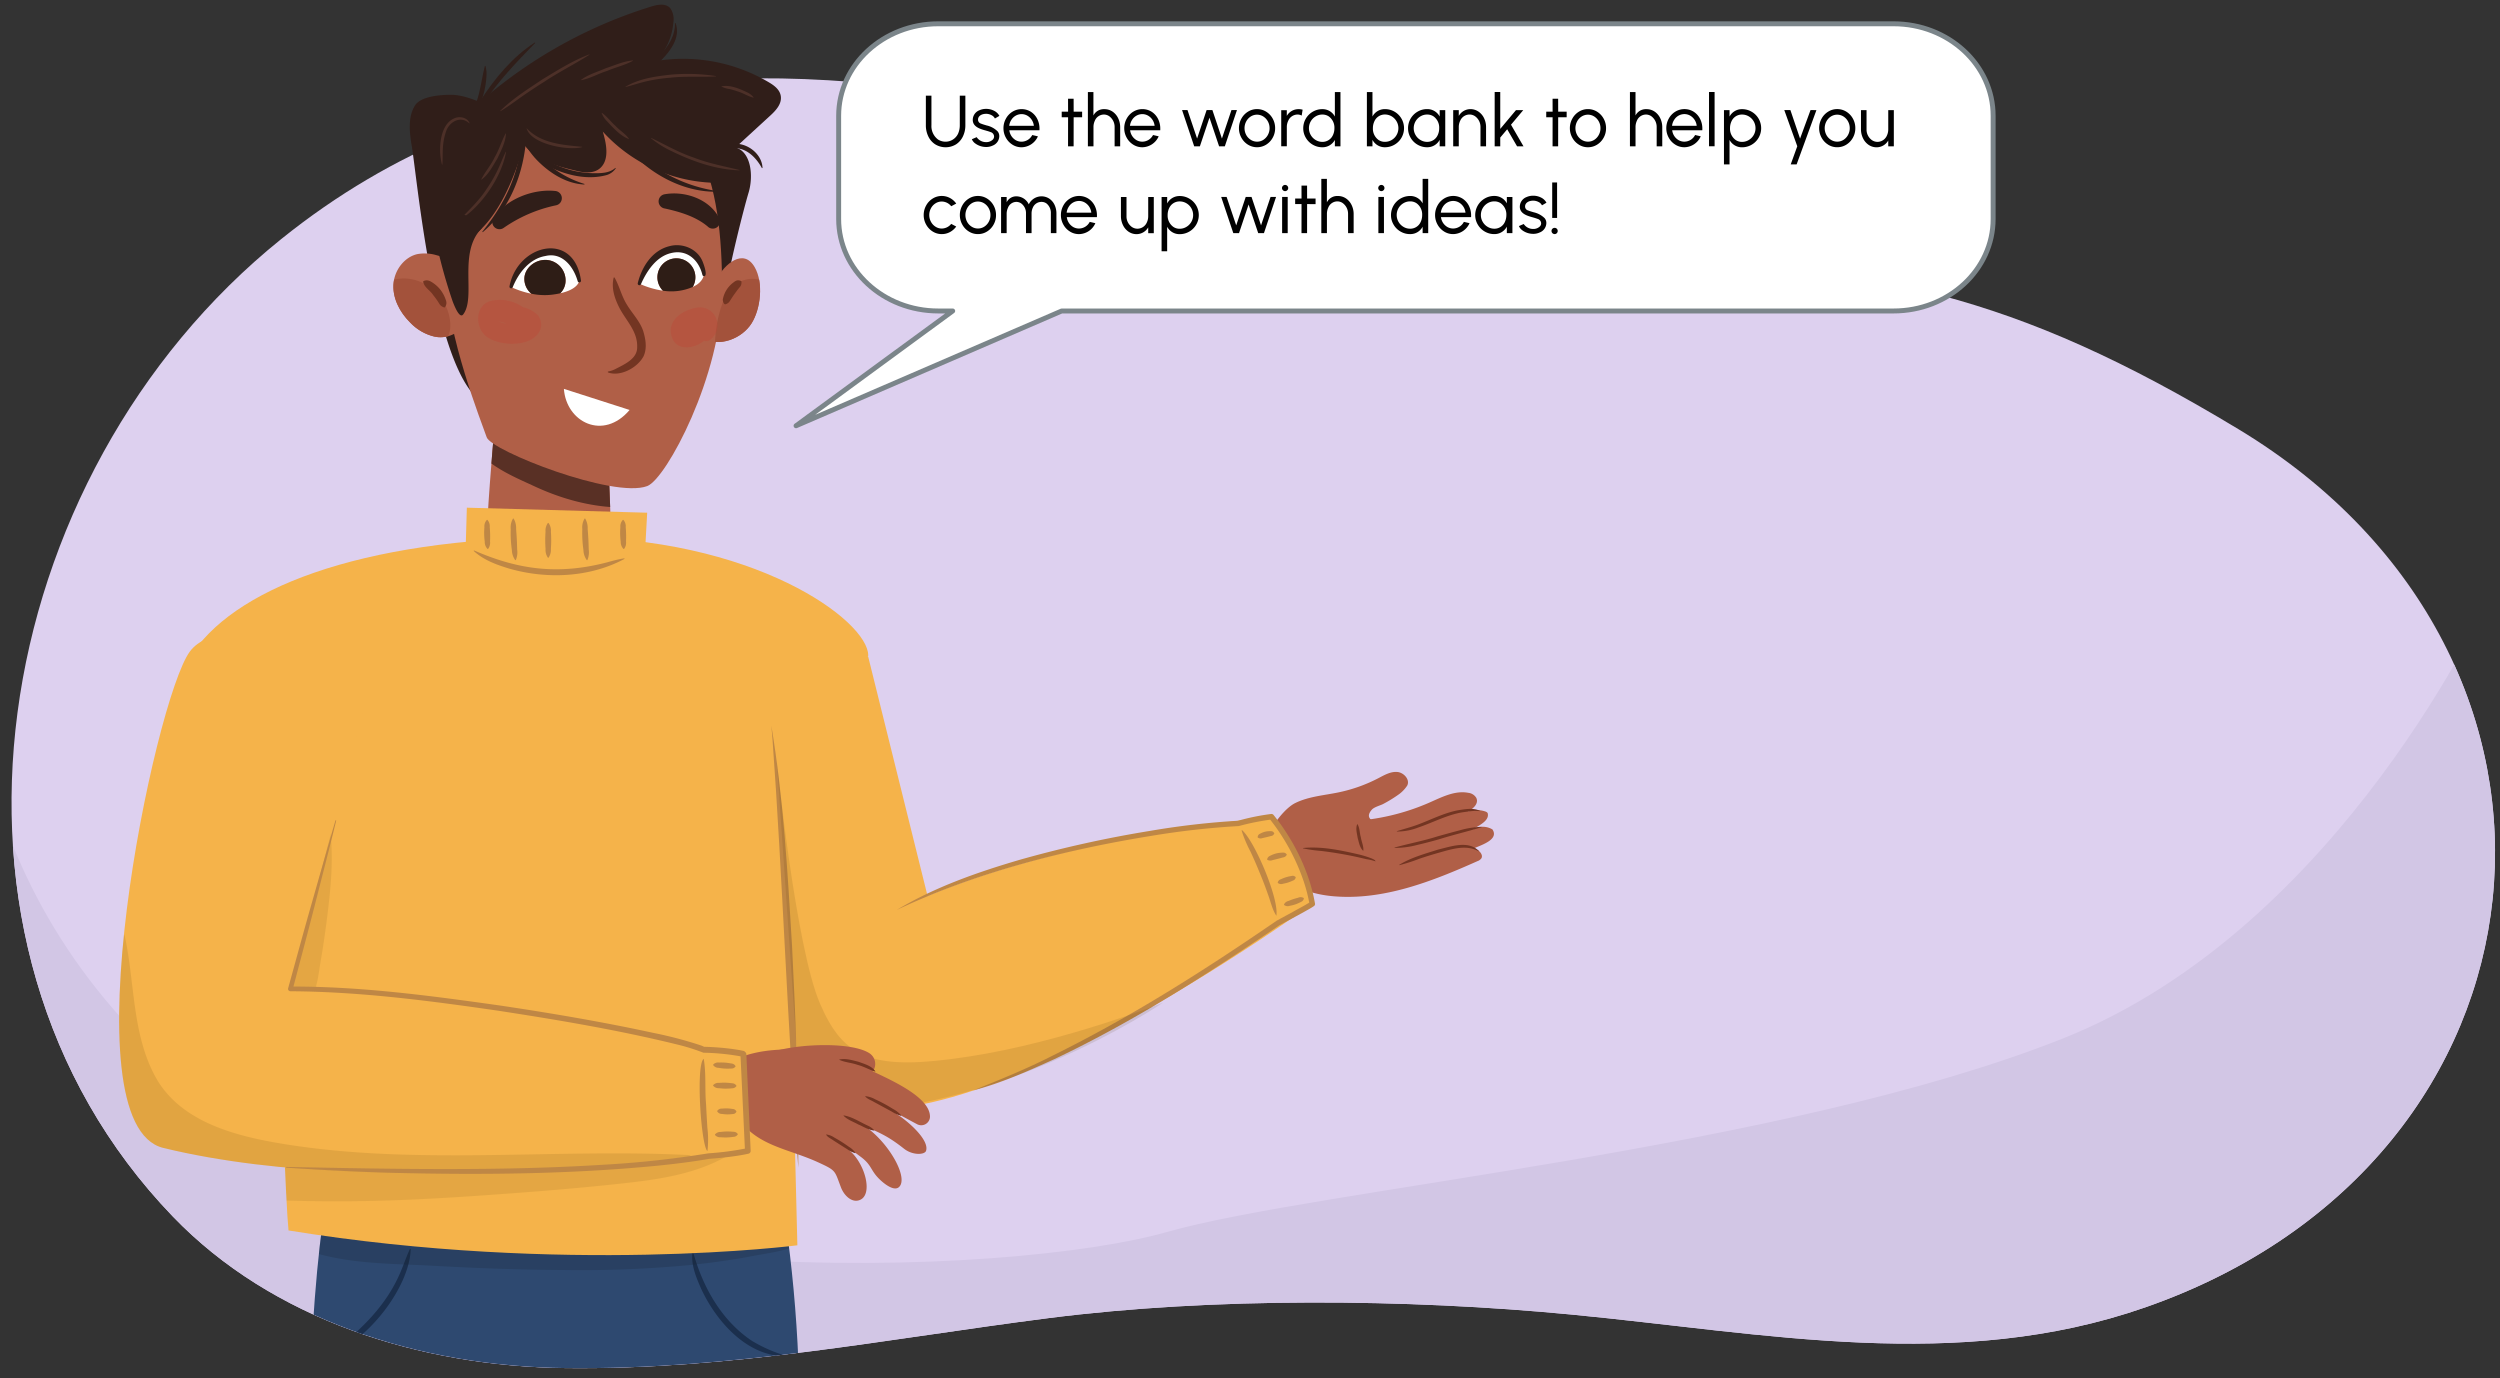
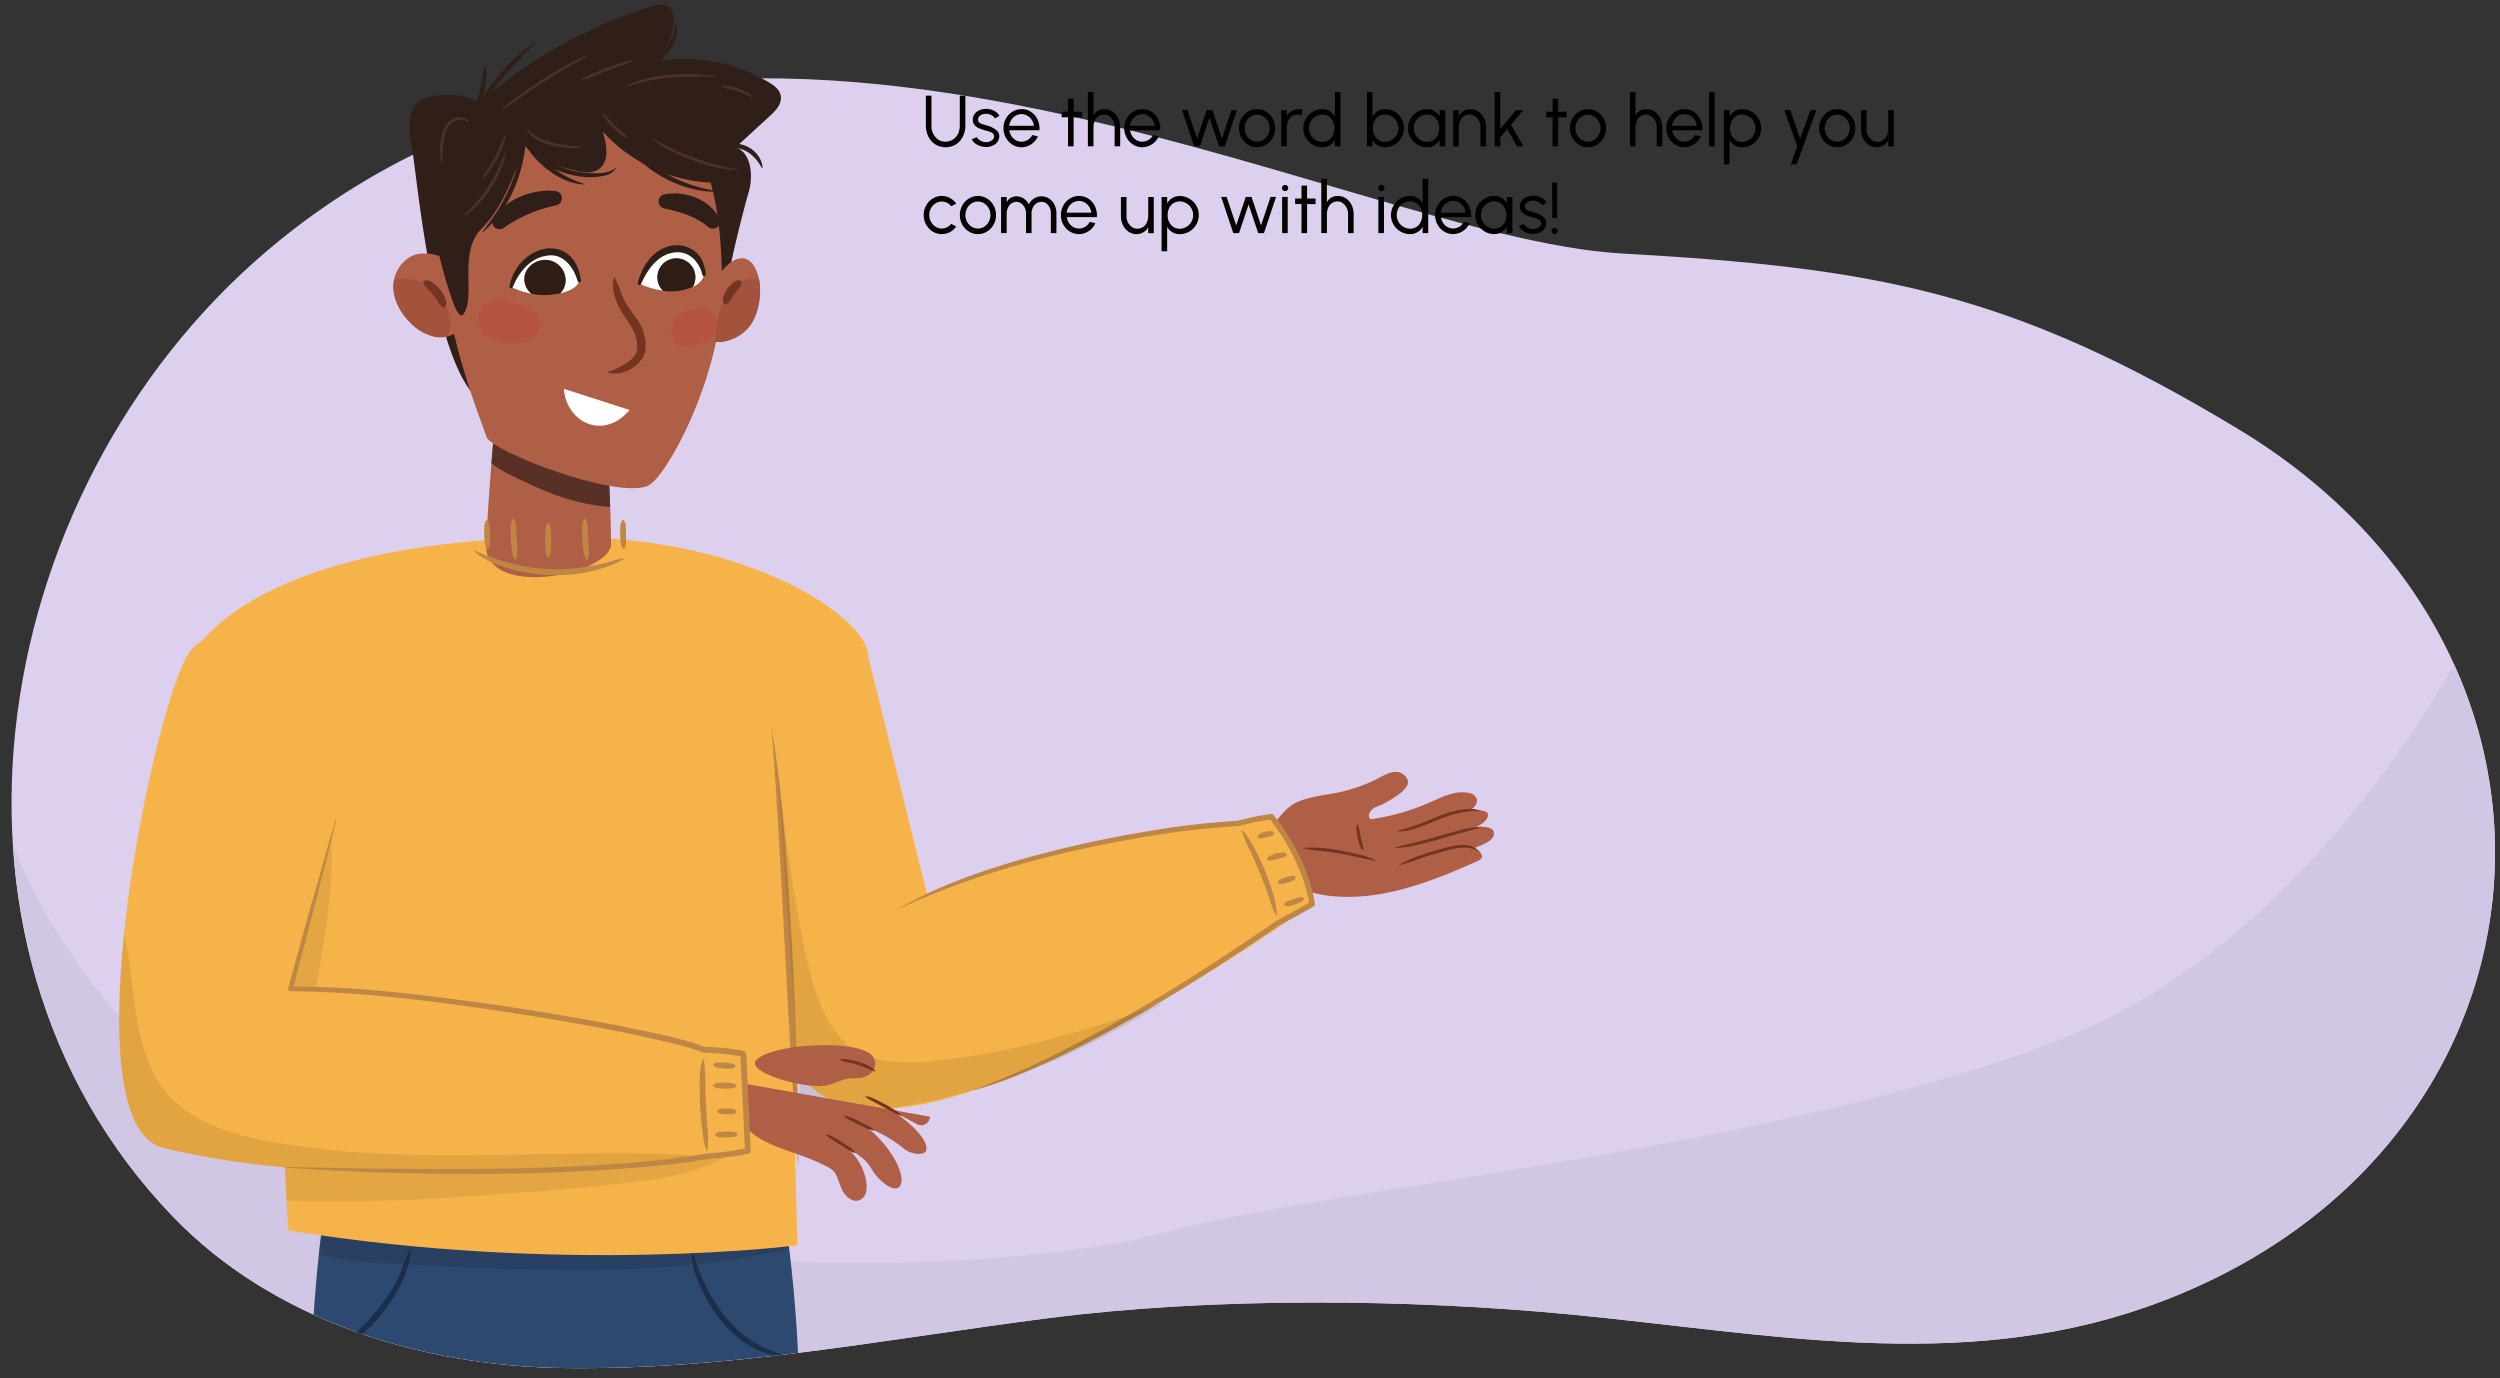
<svg xmlns="http://www.w3.org/2000/svg" width="760" height="418.908" viewBox="0 0 760 418.908">
  <rect x="0" y="0" width="760" height="418.908" fill="#333333" stroke="none" />
  <defs>
    <style>.a{fill:none;}.b{fill:#ddd0ef;}.c{clip-path:url(#a);}.d{fill:#d2c6e5;}.e{fill:#2e4970;}.f{clip-path:url(#c);}.g{fill:#1b2f4d;}.h{fill:#161f2b;opacity:0.2;}.h,.n,.q,.y{isolation:isolate;}.i{fill:#f5b34a;}.j{fill:#b05f47;}.k{clip-path:url(#e);}.l{fill:#593025;}.m{clip-path:url(#f);}.n,.q{fill:#4d3706;}.n{opacity:0.1;}.o{fill:#733522;}.p{fill:#bf8745;}.q{opacity:0.12;}.r{clip-path:url(#g);}.s,.u{fill:#fff;}.s{stroke:#7b858a;stroke-linecap:round;stroke-linejoin:round;stroke-width:1.5px;}.t{fill:#301e19;}.v{clip-path:url(#h);}.w{fill:#a3523b;}.x{clip-path:url(#i);}.y{fill:#bd4a38;opacity:0.43;}.z{fill:#4d3028;}.aa{fill:#2e1d16;}</style>
    <clipPath id="a">
      <path class="a" d="M493.031,77.06c77.372,4.359,118.276,11.64,187.437,53.4C795.982,200.2,780.51,352.664,652.134,397.447c-57.129,19.929-115.2,7.879-174.36,2.18-49.953-4.812-109.138-5.315-159.1,1.09-49.405,6.333-96.255,15.736-146.592,15.176-44.536-.5-89.422-14.8-119.5-46.031C-28.292,285.914-3.547,144.342,85.463,72.7,222.3-37.433,407.023,72.214,493.031,77.06Z" />
    </clipPath>
    <clipPath id="c">
      <path class="a" d="M235.032,349.067l-77.7,4.5.156,3.156-56.4-2.375s-10.633,43.07-5.469,126.562c4.687,75.781,20,151.026,23.123,322.119,19.562,9.3,42.734,6.518,52.555,4.693l.043,1.644c11.921.724,31.72,6.177,53.617-7.9.372-79.929,1.912-172.9,11.763-266.736,7.878-75.046,9.842-127.158-1.681-185.656Z" />
    </clipPath>
    <clipPath id="e">
      <path class="a" d="M184.754,137.172s1.009,19.423,1.009,28.212-35.165,16.451-37.923,2.038c0-9.386,2.176-34.083,2.176-34.083Z" />
    </clipPath>
    <clipPath id="f">
      <path class="a" d="M87.707,374.057c-1.595-14.6-6.533-176.732-6.533-176.732l182.76,2.324,20.955,84.464-44.248,23.353,1.759,71.106s-70.689,9.115-154.693-4.515Z" />
    </clipPath>
    <clipPath id="g">
      <path class="a" d="M57.692,198.1c-10.763,14.7-37.567,143.681-8.046,150.87,70.814,17.243,177.692.339,177.692.339l-1.462-29.1s-94.112-21.1-137.591-19.576c1.979-7.646,25.488-97.784,25.488-97.784s-45.318-19.45-56.081-4.745Z" />
    </clipPath>
    <clipPath id="h">
      <path class="a" d="M143.052,86.9c-.964-5.117-5.761-8.146-10.339-9.316a12.519,12.519,0,0,0-5.858-.33c-3.65.829-6.676,4.424-7.179,8.529-.569,4.641,1.861,9.133,4.983,12.231a14.882,14.882,0,0,0,7.5,4.333,8.757,8.757,0,0,0,8.008-2.451" />
    </clipPath>
    <clipPath id="i">
      <path class="a" d="M218.017,84.649c2.006-4.009,7.925-9.581,11.448-3.356,2.661,4.7,1.779,12.537-.953,16.945-2.927,4.722-9.9,7.443-14.891,4.585" />
    </clipPath>
  </defs>
  <path class="b" d="M493.031,77.06c77.372,4.359,118.276,11.64,187.437,53.4C795.982,200.2,780.51,352.664,652.134,397.447c-57.129,19.929-115.2,7.879-174.36,2.18-49.953-4.812-109.138-5.315-159.1,1.09-49.405,6.333-96.255,15.736-146.592,15.176-44.536-.5-89.422-14.8-119.5-46.031C-28.292,285.914-3.547,144.342,85.463,72.7,222.3-37.433,407.023,72.214,493.031,77.06Z" />
  <g class="c">
    <path class="d" d="M756.751,181.676s-44.68,100.257-129.681,134.04S400.4,361.486,354.632,374.563s-210.322,21.8-290.964-40.321S-8.255,188.215-8.255,188.215l11.987,265.9,529.62-6.539,245.194-20.705-21.8-245.195Z" />
  </g>
  <g class="c">
    <path class="e" d="M235.032,349.067l-77.7,4.5.156,3.156-56.4-2.375s-10.633,43.07-5.469,126.562c4.687,75.781,20,151.026,23.123,322.119,19.562,9.3,42.734,6.518,52.555,4.693l.043,1.644c11.921.724,31.72,6.177,53.617-7.9.372-79.929,1.912-172.9,11.763-266.736,7.878-75.046,9.842-127.158-1.681-185.656Z" />
    <g class="f">
      <path class="g" d="M171.222,809.362c-2.753-60.645-1.423-121.434-2.69-182.09-2.829-56.983-1.938-114.084-.718-171.1h.221c.947,55.183-.917,110.375,2.012,165.513,1.3,33.107.508,66.267.891,99.367-.121,29.3.982,59.419.284,88.306Zm39.514-428.65c2.891,10.537,8.662,20.84,17.932,26.956a43.391,43.391,0,0,0,10.071,4.423l-.03.219c-11.751-.084-20.946-10.622-25.567-20.542-1.514-3.465-3.108-7.173-2.627-11.051Zm-85.884-1.032c-.3,11.689-13.179,27.984-24.109,31.787l-.1-.2c8.084-6.075,15.59-13.1,20.074-22.289,1.515-3.012,2.477-6.18,3.918-9.344Zm68.123,246.544c2.029.955,6.105,14.615,4.28,15.762-1.5-2.441-1.572-5.152-2.521-7.758-.353-1.3-.755-2.584-1.142-3.876a10.14,10.14,0,0,1-.821-4.042l.2-.086Zm25.042,11.865a3.321,3.321,0,0,1,.07-2.479c.189-.772.4-1.536.65-2.289s.534-1.493.835-2.228a3.5,3.5,0,0,1,1.4-2.043l.21.069a3.5,3.5,0,0,1-.077,2.476q-.28,1.156-.643,2.291t-.828,2.231c-.32.729-.455,1.519-1.408,2.041Zm-97.873-3.653a4.865,4.865,0,0,1,1.26,2.4c.3.806.629,1.6.977,2.377s.707,1.558,1.108,2.32a5.212,5.212,0,0,1,.95,2.539l-.171.14a3.731,3.731,0,0,1-2.154-1.834,13.959,13.959,0,0,1-2.271-5.079,3.57,3.57,0,0,1,.084-2.83l.217-.035Zm15.277,9.615a7.406,7.406,0,0,1,.139-3.776q.322-1.828.734-3.641c.729-2.385.835-5,2.429-7.062l.216.049c.544,2.543-.5,4.954-.874,7.417q-.415,1.811-.917,3.6a7.4,7.4,0,0,1-1.512,3.463l-.215-.049Z" />
    </g>
    <g class="f">
      <path class="h" d="M244.224,366.035c-5.777-1.418-11.887,1.35-17.586,2.5-6.14,1.243-12.334,2.156-18.565,2.792-12.724,1.3-25.549,1.748-38.332,2-12.978.257-25.962.5-38.943.545-12.717.044-26.082-1.325-38.485,1.809-2.154.544-1.818,3.355,0,4.041,12.321,4.653,26.472,4.358,39.511,5.082,13.291.738,26.571,1.221,39.883,1.285a349.138,349.138,0,0,0,38.32-1.541c6.443-.679,12.88-1.572,19.243-2.8,5.822-1.12,13.2-1.745,17.475-6.178,2.9-3.009,1.745-8.5-2.521-9.544Z" />
    </g>
    <path class="i" d="M171.094,163.275c58.084-.359,92.847,25.427,92.847,35.97S48.42,215.031,57.692,199.9C70.212,179.477,108.431,163.662,171.094,163.275Z" />
    <path class="j" d="M184.754,137.172s1.009,19.423,1.009,28.212-35.165,16.451-37.923,2.038c0-9.386,2.176-34.083,2.176-34.083Z" />
    <g class="k">
      <path class="l" d="M141.1,124.473a4.642,4.642,0,0,1,3.852-1.6,3.177,3.177,0,0,1,2.762-.223c5.839,2.059,11.7,3.9,17.592,5.476a3.668,3.668,0,0,1,2.237-1.405c.521-.108,1.043-.2,1.566-.3a3.5,3.5,0,0,1,3.966-1.882,49.526,49.526,0,0,0,6.259.83q3.224-.086,6.446.119c4.386.279,5.627,5.1,4.025,8.238a6.317,6.317,0,0,1,.71,7.151q1.632.24,3.262.472a5.371,5.371,0,0,1,2.8,1.264c4.787.749,5.875,10.3.692,11.1-11.5,1.769-23.4-.612-34.591-5.782-5.405-2.5-10.595-4.641-15.353-8.608l-1.052-.874q-2.908-1.754-5.638-3.783c-3.588-2.68-2.743-8.973.466-10.2Z" />
    </g>
-     <path class="i" d="M141.381,172.818l.54-18.486,54.824,1.531-.919,16.539s-18.683,6.738-28.79,6.126-25.655-5.71-25.655-5.71Z" />
    <path class="i" d="M87.707,374.057c-1.595-14.6-6.533-176.732-6.533-176.732l182.76,2.324,20.955,84.464-44.248,23.353,1.759,71.106s-70.689,9.115-154.693-4.515Z" />
    <g class="m">
      <path class="n" d="M89.79,290.791q1.54-6.213,2.787-12.494c1.648-8.327,2.545-16.779,4.462-25.047.482-2.078,3.3-1.4,3.486.472.871,8.839-.125,17.69-1.246,26.474-.5,3.915-1.073,7.82-1.749,11.708-.717,4.127-1.029,8.76-3.339,12.311a3.615,3.615,0,0,1-6.676-1.808c-.317-3.915,1.34-7.835,2.275-11.616ZM65.356,354.064c6.148-1.081,12.575.063,18.782.363q9.813.474,19.639.546c13.451.116,26.908-.143,40.347-.693,25.5-1.044,51.061-2.272,76.262-6.438,1.859-.307,3.158,2.118,1.346,3.192-10.29,6.1-22.066,7.6-33.778,8.867-13.537,1.467-27.144,2.517-40.726,3.475-13.429.947-26.883,1.683-40.348,1.8q-10.34.094-20.676-.231c-6.716-.217-14.458.329-20.849-1.92-3.905-1.375-4.9-8.1,0-8.957Z" />
    </g>
    <path class="j" d="M437.66,259.057c3.8-1.288,8.226-2.808,11.592-.618.837.545,1.59,1.613,1.095,2.48a2.375,2.375,0,0,1-1.183.863c-13.842,6.18-28.579,11.968-43.685,10.691-5.846-.494-11.919-2.247-15.884-6.57a5.819,5.819,0,0,1-1.847-4.027c.1-1.965,1.81-3.483,3.6-4.3a15.605,15.605,0,0,1,11.285-.194,30.647,30.647,0,0,1,6.524,3.177c1.466.912,3.01,2.658,4.8,2.67a70.154,70.154,0,0,0,15.333-1.838,79.092,79.092,0,0,0,8.376-2.331Z" />
    <path class="j" d="M434.644,243.94c3.757-1.655,7.7-3.7,11.727-2.919a3.228,3.228,0,0,1,2.413,1.514c.977,2.006-1.506,3.842-3.525,4.59a8.258,8.258,0,0,1,6.076-.5c.385.118.863.29.949.7.527,2.5-3.5,3.9-4.891,5.094a5.758,5.758,0,0,1,6.314-.267c1.972,2.978-2.955,4.593-5.5,5.681-14.245,6.1-29.67,12.083-44.763,8.523-5.075-1.2-10.325-3.865-12.5-8.808a7.069,7.069,0,0,1-.6-4.343c.656-2.868,3.721-4.461,6.55-4.566,2.478-.092,4.8.754,7.239,1.039a39.067,39.067,0,0,0,6.214-.034,68.116,68.116,0,0,0,24.291-5.7Z" />
    <path class="j" d="M384.442,259.532c-1.1-4.446,5.166-13.344,9.269-15.383s8.811-2.347,13.295-3.285a46.865,46.865,0,0,0,12.1-4.336c1.792-.937,3.669-2.025,5.683-1.847s3.936,2.376,2.991,4.163a10.317,10.317,0,0,1-2.4,2.541,40.647,40.647,0,0,1-4.986,3.072c-1,.481-2.706.9-3.419,1.751s-1.184,1.806-.482,2.668c1.552,1.906,4.95-.67,7.026.647a2.9,2.9,0,0,1,.876,3.422,7.894,7.894,0,0,1-2.351,2.963,74.427,74.427,0,0,1-12.842,9.224,16.611,16.611,0,0,1-3.253,1.516c-4.525,1.4-9.424-.816-13.075-3.834" />
    <path class="o" d="M425.374,262.9c3.643-2.23,7.8-3.344,11.836-4.637,3.842-.9,9.172-2.9,12.36.453a.062.062,0,0,1-.081.09c-3.728-2.153-8.142-.675-12.008.4-2.022.58-4.037,1.188-6.027,1.873a54.213,54.213,0,0,1-6.033,1.932A.062.062,0,0,1,425.374,262.9Zm-1.4-5.253c4.38-1.214,8.774-2.02,13.1-3.411,2.179-.6,4.358-1.224,6.559-1.785a26.851,26.851,0,0,1,6.731-1.087.061.061,0,0,1,.019.119c-4.352,1.314-8.707,2.326-13.036,3.7-2.182.609-4.377,1.193-6.595,1.7a26.1,26.1,0,0,1-6.762.885A.062.062,0,0,1,423.974,257.651Zm.706-4.982c2.1-.665,4.168-1.184,6.2-1.931,4.088-1.515,8.027-3.584,12.37-4.418,2.139-.323,4.569-.816,6.593.156a.061.061,0,0,1-.051.109,12.688,12.688,0,0,0-3.191.1c-.954.107-2.255.275-3.177.482-4.244.943-8.126,3-12.256,4.392a17.492,17.492,0,0,1-6.478,1.231.061.061,0,0,1-.014-.119Zm-28.539,5.124c5.624-.544,11.295.664,16.76,1.919a30.619,30.619,0,0,1,4.045,1.241c.338.148,1.2.492,1.2.911a14.465,14.465,0,0,0-2.723-.663l-2.722-.632q-5.456-1.194-11.006-1.871a44.006,44.006,0,0,1-5.555-.784.063.063,0,0,1,0-.121Zm16.559-7.207c.713,1.269.593,2.623,1,3.96.2,1.382.851,2.565.765,4.013a.069.069,0,0,1-.112.044c-1.057-1.037-1.214-2.5-1.619-3.842-.193-1.385-.7-2.782-.158-4.166a.07.07,0,0,1,.12-.009Z" />
    <path class="i" d="M386.512,248.286c9.552,11.518,12.416,26.5,12.416,26.5s-132.05,95.894-156.562,49.9c-19.482-36.556,51.992-66.16,144.146-76.4Z" />
    <path class="p" d="M272.593,276.63c11.617-6.968,24.529-11.475,37.479-15.272a355.412,355.412,0,0,1,39.575-8.776,241.921,241.921,0,0,1,26.7-3.074,69.584,69.584,0,0,1,10.079-2.057.823.823,0,0,1,.727.29,59.256,59.256,0,0,1,4.359,6.118,62.155,62.155,0,0,1,6.407,13.506,51.618,51.618,0,0,1,1.839,7.308.771.771,0,0,1-.322.78c-.954.65-1.767,1.069-2.653,1.575l-2.61,1.433-5.228,2.823.072-.044c-21.925,14.917-44.385,29.308-68.392,40.694-8.047,3.636-16.394,7.417-24.861,9.577,8.13-3.222,16.469-6.643,24.344-10.652,23.759-11.728,46.173-25.956,67.99-40.965l.066-.041.006,0,5.213-2.837c1.35-.773,3.808-2.048,5.042-2.887l-.317.8a49.868,49.868,0,0,0-1.8-7.03,63.356,63.356,0,0,0-10.435-19.065l.727.289a73.6,73.6,0,0,0-9.992,2,246.79,246.79,0,0,0-26.712,3c-26.369,4.266-53.638,11.282-77.305,22.508Z" />
    <path class="p" d="M377.635,252.4c3.949,3.6,11.219,20.879,10.381,25.992-1.321-2.011-1.752-4.42-2.59-6.589q-1.14-3.277-2.479-6.48-1.3-3.219-2.768-6.369a37.918,37.918,0,0,1-2.723-6.444.11.11,0,0,1,.179-.11Zm13.513,7.507c-.448.737-.925.682-1.4.832-.7.2-2.109.562-2.817.716a1.88,1.88,0,0,1-1.624-.049.172.172,0,0,1-.088-.19c.195-.809.722-.972,1.2-1.2a7.9,7.9,0,0,1,3.084-.8c.53-.012,1.065-.185,1.631.483a.186.186,0,0,1,.013.21Zm-3.8-6.451c-.407.711-.793.628-1.19.752-.577.163-1.749.444-2.337.559a1.48,1.48,0,0,1-1.4-.117.2.2,0,0,1-.093-.188c.1-.78.564-.925.97-1.133a5.738,5.738,0,0,1,2.665-.654c.456.015.929-.128,1.382.57a.2.2,0,0,1,0,.211Zm6.55,13.324c-.242.812-.725.844-1.153,1.053a11.807,11.807,0,0,1-1.323.5,12.523,12.523,0,0,1-1.377.324,1.583,1.583,0,0,1-1.543-.216.181.181,0,0,1-.062-.2c.258-.762.722-.853,1.155-1.046a12.3,12.3,0,0,1,1.321-.507,11.613,11.613,0,0,1,1.375-.33c.471-.068.888-.312,1.545.222a.188.188,0,0,1,.062.2Zm2.472,6.388c-.218.852-.761.947-1.232,1.2a11.084,11.084,0,0,1-1.48.612,11.467,11.467,0,0,1-1.556.381,1.8,1.8,0,0,1-1.7-.224.166.166,0,0,1-.051-.2,1.9,1.9,0,0,1,1.327-1.042c.478-.195.955-.386,1.442-.547s.98-.3,1.482-.425a1.8,1.8,0,0,1,1.689.054.176.176,0,0,1,.081.194Z" />
    <path class="p" d="M242.689,354.992c-3.27-41.718-4.793-88.435-7.843-130.187l-.351-4.2c3.691,22.169,4.945,44.655,6.295,67.059C241.941,310.093,242.74,332.532,242.689,354.992Z" />
    <path class="q" d="M236.134,231.261s5.736,56.54,13.111,73.747,16.363,20.663,45.452,16.156,58.847-16.346,58.847-16.346-55.164,37.609-110.065,32.693l-7.345-106.25Z" />
    <path class="j" d="M264.347,320.21c-6.413-4.234-28.827-2.69-34.1,1.691-4.7,3.9,14.276,9.145,20.492,8.133,2.866-.467,4.684-1.771,7.531-2.187.12,0,.282-.009.486-.01.978-.02,1.933-.093,2.88-.2a5.276,5.276,0,0,0,4.093-2.625A3.881,3.881,0,0,0,264.347,320.21Z" />
-     <path class="j" d="M216.98,327.747c-2.228,4.513,5.648,9.842,8.046,13.024,5.823,7.7,14.8,8.518,23.56,12.516,5.736,2.623,5.067,2.49,7.075,7.7.949,2.456,3.135,4.479,5.256,3.961,4.786-1.147,2.225-11.218-2.841-15.334,2.685,1.3,1.18.269,3.562,2.04,3.568,2.627,2.88,4.219,6.043,7.127.586.549,3.859,3.515,5.531,2.151,3.174-2.6-2.84-13.465-10.272-18.558,5.036,2.223,7.317,3.247,11.886,6.837,2.643,2.08,6.265,1.863,6.682.659,1.127-3.25-5.457-9.248-10.31-12.1,2.976,1.425,4.639,2.44,7.546,3.96a2.66,2.66,0,0,0,3.974-2.259c-.008-6.567-14.234-12.1-19.622-14.862-17.232-8.843-40.91-6.646-46.116,3.141Z" />
+     <path class="j" d="M216.98,327.747c-2.228,4.513,5.648,9.842,8.046,13.024,5.823,7.7,14.8,8.518,23.56,12.516,5.736,2.623,5.067,2.49,7.075,7.7.949,2.456,3.135,4.479,5.256,3.961,4.786-1.147,2.225-11.218-2.841-15.334,2.685,1.3,1.18.269,3.562,2.04,3.568,2.627,2.88,4.219,6.043,7.127.586.549,3.859,3.515,5.531,2.151,3.174-2.6-2.84-13.465-10.272-18.558,5.036,2.223,7.317,3.247,11.886,6.837,2.643,2.08,6.265,1.863,6.682.659,1.127-3.25-5.457-9.248-10.31-12.1,2.976,1.425,4.639,2.44,7.546,3.96a2.66,2.66,0,0,0,3.974-2.259Z" />
    <path class="o" d="M259.964,350.531a6.953,6.953,0,0,1-2.377-1.156q-2.217-1.377-4.4-2.8c-.676-.494-1.705-.905-2.069-1.713a5.727,5.727,0,0,1,2.521.958,42.917,42.917,0,0,1,4.443,2.82,6.3,6.3,0,0,1,1.953,1.8.067.067,0,0,1-.07.1Zm5.738-6.855c-1.793-.166-3.2-1.194-4.81-1.848-1.515-.854-3.174-1.346-4.434-2.632a.066.066,0,0,1,.049-.11c2.57.431,4.778,1.932,7.107,3.017a6.325,6.325,0,0,1,2.142,1.465.067.067,0,0,1-.054.108Zm8.2-4.484a10.181,10.181,0,0,1-2.842-1.285c-1.352-.736-4.075-2.214-5.428-2.946-.86-.518-2.055-.882-2.652-1.731a7.5,7.5,0,0,1,3.041.941,46.327,46.327,0,0,1,5.489,2.969,8.339,8.339,0,0,1,2.458,1.95.066.066,0,0,1-.066.1Zm-7.872-13.429c-1.859-.6-3.427-1.557-5.313-2.034-1.831-.671-3.729-.719-5.533-1.526a.065.065,0,0,1,.012-.12c1.975-.4,3.912.231,5.81.7,1.816.684,3.916,1.2,5.1,2.888A.065.065,0,0,1,266.027,325.763Z" />
    <path class="i" d="M57.692,198.1c-10.763,14.7-37.567,143.681-8.046,150.87,70.814,17.243,177.692.339,177.692.339l-1.462-29.1s-94.112-21.1-137.591-19.576c1.979-7.646,25.488-97.784,25.488-97.784s-45.318-19.45-56.081-4.745Z" />
    <g class="r">
      <path class="q" d="M23.2,292.548c1.2-4.371,6.78-3.718,8.237,0,.292.744.545,1.5.783,2.261a73.249,73.249,0,0,1,1.685-10c.48-1.983,3.65-2.057,4.087,0,2.982,14.037,2.175,29.378,9.135,42.329,7.455,13.874,24.282,18.206,38.967,20.61,40.351,6.606,82.309,1.364,123.014,3.37a1.92,1.92,0,0,1,0,3.837c-20.247,2.2-40.6,3.1-60.942,3.829-11.125.4-22.271.62-33.4.416a3.586,3.586,0,0,1-2.992,2.439c-18.081,3.294-38.39.859-54.226-8.971-7.488-2.341-14.432-5.9-19.976-11.654A52.793,52.793,0,0,1,25.526,320.1c-2.628-8.413-4.7-18.9-2.324-27.555Z" />
    </g>
    <path class="p" d="M144.175,167.354c13.8,6.013,25.875,7.4,40.5,3.569.491-.149,1.623-.45,2.122-.577q1.451-.36,2.923-.613a.112.112,0,0,1,.071.207c-10.581,5.656-23.627,6.188-35.047,2.9-3.819-1.155-7.691-2.575-10.692-5.305A.112.112,0,0,1,144.175,167.354ZM87.063,354.747c32.009.63,64.5,1.327,96.436-.674a307.861,307.861,0,0,0,31.882-3.466,86.54,86.54,0,0,0,11.75-1.56l-.652.874-1.38-29.347.262.593-.192-.191.428.239a69.735,69.735,0,0,0-11.752-1.186,61.045,61.045,0,0,0-7.77-2.447c-17.986-4.435-36.3-7.5-54.6-10.321-20.922-3.032-42.028-5.808-63.181-5.918a.722.722,0,0,1-.7-.91c2.358-8.51,4.656-17.036,7.081-25.528,1.818-6.333,5.425-19.155,7.308-25.473.031-.137.251-.079.214.056-1.548,6.441-4.865,19.281-6.5,25.694-2.177,8.563-4.481,17.092-6.725,25.638l-.7-.91c21.291-.071,42.41,2.765,63.439,5.721,15.754,2.344,31.462,5.016,47.034,8.391a122.384,122.384,0,0,1,14.548,3.857l1,.449-.4-.107a78.243,78.243,0,0,1,9.082.715c1.013.147,2,.3,3.039.534.282.045.433.254.62.431a.9.9,0,0,1,.262.594L228.2,349.86a.846.846,0,0,1-.653.86q-1.488.333-3,.569c-2.97.473-5.964.782-8.959,1-4.851.863-10.706,1.584-15.921,2.105-26.732,2.59-53.637,2.8-80.462,2.149-10.729-.3-21.447-.867-32.153-1.568a.112.112,0,0,1,.01-.223Zm61.146-196.665a2.96,2.96,0,0,1,.676,2.191c.06.725.1,1.448.117,2.172s0,1.449-.026,2.175a3.126,3.126,0,0,1-.568,2.219.15.15,0,0,1-.211.023l-.009-.008a2.984,2.984,0,0,1-.823-2.16,20.2,20.2,0,0,1-.108-4.424,2.839,2.839,0,0,1,.732-2.2.159.159,0,0,1,.22.007Zm41.335,0a2.96,2.96,0,0,1,.676,2.191c.06.725.1,1.448.117,2.172s0,1.449-.026,2.175a3.126,3.126,0,0,1-.568,2.219.15.15,0,0,1-.211.023l-.009-.008a2.984,2.984,0,0,1-.823-2.16,20.2,20.2,0,0,1-.108-4.424,2.839,2.839,0,0,1,.732-2.2.159.159,0,0,1,.22.007Z" />
    <path class="p" d="M156.163,157.681a5.665,5.665,0,0,1,.733,3.123c.085,1.038.158,2.075.213,3.113s.081,2.077.108,3.119a6.007,6.007,0,0,1-.393,3.183.133.133,0,0,1-.22.024,5.5,5.5,0,0,1-1-3.076,35.672,35.672,0,0,1-.341-6.324,5.232,5.232,0,0,1,.674-3.163.136.136,0,0,1,.19-.03.13.13,0,0,1,.031.031Zm21.755,0a5.665,5.665,0,0,1,.733,3.123c.085,1.038.158,2.075.213,3.113s.081,2.077.108,3.119a6.007,6.007,0,0,1-.393,3.183.133.133,0,0,1-.22.024,5.5,5.5,0,0,1-1-3.076,35.672,35.672,0,0,1-.341-6.324,5.232,5.232,0,0,1,.674-3.163.136.136,0,0,1,.19-.03.13.13,0,0,1,.031.031Zm-11.142,1.342a3.94,3.94,0,0,1,.7,2.623q.092,1.311.094,2.623c0,.874-.044,1.749-.1,2.623a4.151,4.151,0,0,1-.7,2.623.141.141,0,0,1-.2.023.167.167,0,0,1-.023-.023,4.151,4.151,0,0,1-.7-2.623q-.095-1.309-.1-2.623c0-.874.033-1.749.094-2.623a3.935,3.935,0,0,1,.7-2.623.144.144,0,0,1,.2-.018l.018.018Zm47.16,162.861c.79,4.67.281,9.247.719,13.92.1,2.316.244,4.632.381,6.95a30.794,30.794,0,0,1,.049,7.009.114.114,0,0,1-.131.1h0c-1.957-2.627-3.4-26.454-1.017-27.975Zm10.32,23.03c-.556.756-1.132.652-1.7.742a16.244,16.244,0,0,1-1.717.132c-.574.008-1.149-.013-1.721-.062a2.064,2.064,0,0,1-1.735-.657.172.172,0,0,1,0-.221,2.064,2.064,0,0,1,1.7-.735c.572-.07,1.144-.127,1.717-.14a16.2,16.2,0,0,1,1.721.055c.575.065,1.145-.065,1.735.665a.18.18,0,0,1,0,.221Zm-.417-6.872c-.5.732-.978.6-1.461.669a11.672,11.672,0,0,1-1.446.059,12.232,12.232,0,0,1-1.442-.136,1.6,1.6,0,0,1-1.428-.731.193.193,0,0,1,0-.221,1.6,1.6,0,0,1,1.461-.662,12.3,12.3,0,0,1,1.447-.067,11.683,11.683,0,0,1,1.442.128c.48.089.964-.016,1.427.738a.209.209,0,0,1,0,.223Zm0-7.824c-.6.732-1.181.6-1.767.669a17.132,17.132,0,0,1-1.755.059q-.879-.024-1.752-.136a2.128,2.128,0,0,1-1.74-.731.171.171,0,0,1,0-.221,2.128,2.128,0,0,1,1.767-.662q.876-.077,1.756-.067a17.384,17.384,0,0,1,1.752.128c.583.089,1.17-.016,1.74.738a.183.183,0,0,1,0,.223Zm-.279-5.948c-.611.7-1.165.55-1.731.589a15.622,15.622,0,0,1-1.69-.02,16.6,16.6,0,0,1-1.677-.214,2.008,2.008,0,0,1-1.637-.808.174.174,0,0,1,.015-.22,2.009,2.009,0,0,1,1.731-.582,16.726,16.726,0,0,1,1.691.012,15.624,15.624,0,0,1,1.678.207c.556.115,1.125.036,1.637.816a.186.186,0,0,1-.017.22Z" />
  </g>
-   <path class="s" d="M575.628,7.232H285.239c-16.727,0-30.287,12.528-30.287,27.982V66.556c0,15.454,13.56,27.982,30.287,27.982h4.382L242,129.43l80.753-34.892H575.628c16.727,0,30.287-12.528,30.287-27.982V35.214C605.915,19.76,592.355,7.232,575.628,7.232Z" />
  <path class="a" d="M280.141,27.981h305.87v72.708H280.141Z" />
  <path d="M284.3,43.876a5.848,5.848,0,0,1-2.1-2.42,7.673,7.673,0,0,1-.737-3.4V29.079h1.694v8.978a5.085,5.085,0,0,0,1.99,4.346,4.218,4.218,0,0,0,6.129-1.815,6.292,6.292,0,0,0,.5-2.53V29.08h1.694v8.978a7.7,7.7,0,0,1-.737,3.4,5.9,5.9,0,0,1-2.091,2.42,6.069,6.069,0,0,1-6.336,0Zm12.1-.319a3.066,3.066,0,0,1-.957-1.232l1.464-.627a3.4,3.4,0,0,0,2.838,1.507,2.8,2.8,0,0,0,2.112-.813,1.357,1.357,0,0,0,.341-.925,1.435,1.435,0,0,0-1.078-1.32,12.531,12.531,0,0,0-1.232-.4l-.22-.066c-1.716-.451-2.816-.924-3.466-1.749a2.426,2.426,0,0,1-.483-1.529,3.156,3.156,0,0,1,2.046-2.894,4.839,4.839,0,0,1,1.991-.407,5.2,5.2,0,0,1,2.442.572,3.676,3.676,0,0,1,1.617,1.552l-1.364.8A2.239,2.239,0,0,0,301.394,35a3.462,3.462,0,0,0-1.6-.4c-1.375,0-2.476.66-2.476,1.771a1.231,1.231,0,0,0,.892,1.2,10.86,10.86,0,0,0,1.133.385l.627.188a6.844,6.844,0,0,1,3.312,1.8,2.269,2.269,0,0,1,.5,1.474v.033a3.13,3.13,0,0,1-2.024,2.816,4.544,4.544,0,0,1-1.958.418,5.579,5.579,0,0,1-3.4-1.135Zm11.4.429a5.611,5.611,0,0,1-2-2.112,5.819,5.819,0,0,1-.747-2.894,5.907,5.907,0,0,1,.747-2.915,5.581,5.581,0,0,1,2-2.112,5.311,5.311,0,0,1,5.545,0,5.556,5.556,0,0,1,1.959,2.156,6.5,6.5,0,0,1,.7,3.036c0,.209,0,.363-.011.462h-9.153a4.02,4.02,0,0,0,1.959,3.015,3.566,3.566,0,0,0,1.749.451,3.676,3.676,0,0,0,3.256-2.024l1.717.4a5.528,5.528,0,0,1-4.973,3.322,5.123,5.123,0,0,1-2.751-.781Zm6.492-5.731a4.04,4.04,0,0,0-1.958-3.081,3.515,3.515,0,0,0-1.783-.483,3.683,3.683,0,0,0-3.113,1.76,4.141,4.141,0,0,0-.639,1.8h7.493Zm12.1-2.608-.012,8.834h-1.694l.012-8.834h-1.938V33.953h1.938l-.012-3.928h1.694l.012,3.928h2.574v1.694Zm12.452,8.834V38.65a4.011,4.011,0,0,0-1.628-3.312,2.845,2.845,0,0,0-1.641-.517,2.989,2.989,0,0,0-2.75,1.892,4.509,4.509,0,0,0-.407,1.937v5.831h-1.7v-16.5H332.4v7.129a3.528,3.528,0,0,1,3.313-1.926,4.353,4.353,0,0,1,2.475.727,5.065,5.065,0,0,1,1.706,1.98,6.245,6.245,0,0,1,.638,2.717v5.875Zm5.674-.5a5.616,5.616,0,0,1-2-2.112,5.83,5.83,0,0,1-.748-2.894,5.9,5.9,0,0,1,.748-2.915,5.587,5.587,0,0,1,2-2.112,5.313,5.313,0,0,1,5.546,0,5.556,5.556,0,0,1,1.959,2.156,6.5,6.5,0,0,1,.7,3.036c0,.209,0,.363-.011.462h-9.153a4.02,4.02,0,0,0,1.959,3.015,3.564,3.564,0,0,0,1.749.451,3.676,3.676,0,0,0,3.256-2.024l1.717.4a5.528,5.528,0,0,1-4.973,3.322,5.123,5.123,0,0,1-2.751-.781ZM351,38.255a4.038,4.038,0,0,0-1.958-3.081,3.508,3.508,0,0,0-1.782-.483,3.682,3.682,0,0,0-3.113,1.76,4.141,4.141,0,0,0-.639,1.8H351Zm12.034,6.226L359.35,33.468H361l2.916,8.647,2.894-8.647h1.761l2.893,8.647,2.894-8.647h1.673l-3.686,11.013h-1.738l-2.927-8.713-2.915,8.713Zm16.355-.5a5.616,5.616,0,0,1-2-2.112,5.83,5.83,0,0,1-.748-2.894,5.9,5.9,0,0,1,.748-2.915,5.587,5.587,0,0,1,2-2.112,5.124,5.124,0,0,1,2.752-.781,5.183,5.183,0,0,1,2.76.781,5.671,5.671,0,0,1,2,2.112,5.888,5.888,0,0,1,.737,2.915,5.81,5.81,0,0,1-.737,2.894,5.663,5.663,0,0,1-2,2.112,5.253,5.253,0,0,1-5.512,0Zm4.676-1.475A4.025,4.025,0,0,0,385.442,41a4.135,4.135,0,0,0,.507-2.024,4.188,4.188,0,0,0-.507-2.046,4.073,4.073,0,0,0-1.385-1.508,3.566,3.566,0,0,0-3.84,0,4.031,4.031,0,0,0-1.375,1.508,4.368,4.368,0,0,0,.01,4.1,3.953,3.953,0,0,0,1.4,1.485,3.519,3.519,0,0,0,1.894.55A3.48,3.48,0,0,0,384.067,42.511Zm11.65-7.371a2.725,2.725,0,0,0-1.266-.318,3.119,3.119,0,0,0-2.828,1.9,4.331,4.331,0,0,0-.428,1.925v5.831h-1.7V33.491h1.694V35.24a4.091,4.091,0,0,1,3.5-2.058,4.356,4.356,0,0,1,1.31.165ZM407.5,44.481H405.8V42.523a4.238,4.238,0,0,1-3.828,2.244,5.633,5.633,0,0,1-2.894-.781,5.714,5.714,0,0,1-2.112-2.112,5.616,5.616,0,0,1-.781-2.894,5.8,5.8,0,0,1,2.893-5.016,5.633,5.633,0,0,1,2.894-.781,4.239,4.239,0,0,1,3.828,2.244V27.98H407.5v16.5Zm-2.288-3.41a4.825,4.825,0,0,0,.451-2.091,4.194,4.194,0,0,0-1.738-3.608,3.463,3.463,0,0,0-1.926-.55,3.884,3.884,0,0,0-2.035.561,4.136,4.136,0,0,0-2.046,3.6,4.177,4.177,0,0,0,2.057,3.587,3.875,3.875,0,0,0,2.024.561A3.463,3.463,0,0,0,405.21,41.071Zm18.732-7.118a5.8,5.8,0,0,1-2.9,10.813,4.227,4.227,0,0,1-3.816-2.256v1.97h-1.694v-16.5h1.694v7.447a4.231,4.231,0,0,1,3.816-2.255A5.7,5.7,0,0,1,423.942,33.953Zm-.868,8.6a3.986,3.986,0,0,0,1.484-1.508,4.138,4.138,0,0,0,.55-2.079,4.056,4.056,0,0,0-.561-2.091,4.2,4.2,0,0,0-1.5-1.518,4.011,4.011,0,0,0-2.036-.55,3.466,3.466,0,0,0-3.2,2.067,4.869,4.869,0,0,0-.451,2.091,4.191,4.191,0,0,0,1.738,3.6,3.4,3.4,0,0,0,1.914.55A3.957,3.957,0,0,0,423.074,42.556Zm16.281,1.925h-1.694v-1.97a4.249,4.249,0,0,1-3.83,2.256,5.633,5.633,0,0,1-2.894-.781,5.729,5.729,0,0,1-2.112-2.112,5.64,5.64,0,0,1-.78-2.894,5.8,5.8,0,0,1,2.892-5.027,5.614,5.614,0,0,1,2.894-.781,4.25,4.25,0,0,1,3.83,2.255V33.48h1.694Zm-2.289-3.41a4.838,4.838,0,0,0,.45-2.091,4.194,4.194,0,0,0-1.738-3.608,3.461,3.461,0,0,0-1.924-.55,3.926,3.926,0,0,0-2.047.561,4.16,4.16,0,0,0-2.036,3.6,3.972,3.972,0,0,0,.563,2.079,4.083,4.083,0,0,0,1.5,1.508,3.87,3.87,0,0,0,2.024.561A3.464,3.464,0,0,0,437.066,41.071Zm13,3.41V38.639a3.98,3.98,0,0,0-1.661-3.312,3.015,3.015,0,0,0-1.694-.517,3.129,3.129,0,0,0-2.816,1.9,4.348,4.348,0,0,0-.43,1.926V44.48h-1.693v-11h1.693V35.24a4.1,4.1,0,0,1,3.477-2.068,4.341,4.341,0,0,1,2.486.737,5.049,5.049,0,0,1,1.706,1.98,6.218,6.218,0,0,1,.627,2.706v5.886Zm11.121,0-3-5.182-2.112,2.52v2.662h-1.694v-16.5h1.694v11.21l4.785-5.71h2.211l-3.729,4.434,3.8,6.568Zm12.5-8.834-.012,8.834h-1.694l.012-8.834h-1.937V33.953h1.937l-.012-3.928h1.694l.012,3.928h2.574v1.694Zm6.3,8.339a5.616,5.616,0,0,1-2-2.112,5.83,5.83,0,0,1-.748-2.894,5.9,5.9,0,0,1,.748-2.915,5.587,5.587,0,0,1,2-2.112,5.121,5.121,0,0,1,2.751-.781,5.186,5.186,0,0,1,2.761.781,5.671,5.671,0,0,1,2,2.112,5.888,5.888,0,0,1,.737,2.915,5.81,5.81,0,0,1-.737,2.894,5.663,5.663,0,0,1-2,2.112,5.18,5.18,0,0,1-2.761.781A5.124,5.124,0,0,1,479.985,43.986Zm4.676-1.475A4.025,4.025,0,0,0,486.036,41a4.135,4.135,0,0,0,.507-2.024,4.188,4.188,0,0,0-.507-2.046,4.068,4.068,0,0,0-1.386-1.508,3.564,3.564,0,0,0-3.839,0,4.031,4.031,0,0,0-1.375,1.508,4.368,4.368,0,0,0,.01,4.1,3.953,3.953,0,0,0,1.4,1.485,3.518,3.518,0,0,0,1.893.55A3.48,3.48,0,0,0,484.661,42.511Zm18.965,1.97V38.65A4.011,4.011,0,0,0,502,35.338a2.845,2.845,0,0,0-1.641-.517,2.988,2.988,0,0,0-2.75,1.892,4.509,4.509,0,0,0-.407,1.937v5.831h-1.7v-16.5h1.694v7.129a3.526,3.526,0,0,1,3.312-1.926,4.351,4.351,0,0,1,2.475.727,5.049,5.049,0,0,1,1.706,1.98,6.245,6.245,0,0,1,.638,2.717v5.875h-1.694Zm5.674-.5a5.593,5.593,0,0,1-2-2.112,5.809,5.809,0,0,1-.748-2.894,5.9,5.9,0,0,1,.748-2.915,5.579,5.579,0,0,1,2-2.112,5.31,5.31,0,0,1,5.544,0,5.541,5.541,0,0,1,1.959,2.156,6.485,6.485,0,0,1,.705,3.036,4.289,4.289,0,0,1-.013.462h-9.153a4.025,4.025,0,0,0,1.959,3.015,3.569,3.569,0,0,0,1.749.451,3.676,3.676,0,0,0,3.256-2.024l1.717.4a5.528,5.528,0,0,1-4.973,3.322,5.128,5.128,0,0,1-2.751-.781Zm6.491-5.731a4.04,4.04,0,0,0-1.958-3.081,3.514,3.514,0,0,0-1.782-.483,3.682,3.682,0,0,0-3.113,1.76,4.115,4.115,0,0,0-.639,1.8h7.492Zm3.749-10.276h1.694V44.47H519.54Zm4.544,5.5h1.693v1.97a4.23,4.23,0,0,1,3.817-2.256,5.7,5.7,0,0,1,2.9.781,5.769,5.769,0,0,1,2.112,2.1,5.8,5.8,0,0,1-5.016,8.712,4.228,4.228,0,0,1-3.817-2.255v7.448h-1.693Zm2.289,3.4a4.841,4.841,0,0,0-.451,2.1,4.2,4.2,0,0,0,1.738,3.6,3.318,3.318,0,0,0,1.914.562,3.919,3.919,0,0,0,2.036-.562,4.093,4.093,0,0,0,1.5-1.507,4.016,4.016,0,0,0,.561-2.091,4.147,4.147,0,0,0-2.035-3.586,3.961,3.961,0,0,0-2.057-.562A3.444,3.444,0,0,0,526.373,36.879Zm25.818-3.4-6.018,16.5h-1.794l1.991-5.512-3.95-10.991h1.859l2.938,8.67,3.18-8.67Zm3.573,10.507a5.6,5.6,0,0,1-2-2.112,5.819,5.819,0,0,1-.747-2.894,5.9,5.9,0,0,1,.747-2.915,5.589,5.589,0,0,1,2-2.112,5.118,5.118,0,0,1,2.75-.781,5.189,5.189,0,0,1,2.761.781,5.671,5.671,0,0,1,2,2.112,5.888,5.888,0,0,1,.737,2.915,5.81,5.81,0,0,1-.737,2.894,5.663,5.663,0,0,1-2,2.112,5.18,5.18,0,0,1-2.761.781A5.118,5.118,0,0,1,555.764,43.986Zm4.676-1.475A4.041,4.041,0,0,0,561.815,41a4.156,4.156,0,0,0,.507-2.024,4.21,4.21,0,0,0-.507-2.046,4.068,4.068,0,0,0-1.386-1.508,3.566,3.566,0,0,0-3.84,0,4.04,4.04,0,0,0-1.375,1.508,4.372,4.372,0,0,0,.011,4.1,3.938,3.938,0,0,0,1.4,1.485,3.555,3.555,0,0,0,3.818-.012Zm6.985-9.032V39.3a3.925,3.925,0,0,0,1.65,3.312,3.015,3.015,0,0,0,1.694.517,3.145,3.145,0,0,0,2.838-1.9,4.489,4.489,0,0,0,.418-1.925V33.48h1.694v11h-1.694V42.711a4.084,4.084,0,0,1-3.487,2.068,4.291,4.291,0,0,1-2.476-.737,5.042,5.042,0,0,1-1.694-1.979,6.246,6.246,0,0,1-.638-2.718V33.481h1.695ZM290.692,68.868a5.613,5.613,0,0,1-1.914,1.684,5.224,5.224,0,0,1-2.476.616,5.128,5.128,0,0,1-2.751-.781,5.6,5.6,0,0,1-2-2.112,5.83,5.83,0,0,1-.748-2.894,5.9,5.9,0,0,1,.748-2.915,5.587,5.587,0,0,1,2-2.112,5.128,5.128,0,0,1,2.751-.781,5.23,5.23,0,0,1,2.476.616,5.445,5.445,0,0,1,1.914,1.694l-1.519.813a3.7,3.7,0,0,0-2.871-1.43,3.488,3.488,0,0,0-1.926.561A3.966,3.966,0,0,0,283,63.335a4.326,4.326,0,0,0,.011,4.081,3.964,3.964,0,0,0,1.387,1.5,3.442,3.442,0,0,0,1.9.562,3.726,3.726,0,0,0,2.871-1.419Zm3.849,1.518a5.611,5.611,0,0,1-2-2.112,5.819,5.819,0,0,1-.747-2.894,5.907,5.907,0,0,1,.747-2.915,5.581,5.581,0,0,1,2-2.112,5.121,5.121,0,0,1,2.751-.781,5.189,5.189,0,0,1,2.761.781,5.676,5.676,0,0,1,2,2.112,5.888,5.888,0,0,1,.737,2.915,5.81,5.81,0,0,1-.737,2.894,5.668,5.668,0,0,1-2,2.112,5.183,5.183,0,0,1-2.761.781A5.121,5.121,0,0,1,294.541,70.386Zm4.676-1.474a4.041,4.041,0,0,0,1.375-1.507,4.144,4.144,0,0,0,.506-2.024,4.2,4.2,0,0,0-.506-2.046,4.065,4.065,0,0,0-1.386-1.508,3.566,3.566,0,0,0-3.84,0,4.04,4.04,0,0,0-1.375,1.508,4.372,4.372,0,0,0,.011,4.1,3.938,3.938,0,0,0,1.4,1.485,3.555,3.555,0,0,0,3.818-.012Zm6.808-9.032v1.606a3.228,3.228,0,0,1,2.873-1.8,4.181,4.181,0,0,1,3.851,2.442,4.3,4.3,0,0,1,6.237-1.738,4.687,4.687,0,0,1,1.606,1.9,6.127,6.127,0,0,1,.562,2.618v5.974H319.46V64.907a3.685,3.685,0,0,0-1.343-3.069,2.561,2.561,0,0,0-1.529-.462,2.826,2.826,0,0,0-2.607,1.749,4.138,4.138,0,0,0-.385,1.782v5.974H311.9V64.907a3.643,3.643,0,0,0-1.441-3.059,2.648,2.648,0,0,0-1.562-.473,2.782,2.782,0,0,0-2.5,1.848,4.345,4.345,0,0,0-.374,1.815V70.88h-1.694v-11h1.693Zm19.24,10.506a5.611,5.611,0,0,1-2-2.112,5.819,5.819,0,0,1-.747-2.894,5.907,5.907,0,0,1,.747-2.915,5.581,5.581,0,0,1,2-2.112,5.311,5.311,0,0,1,5.545,0,5.546,5.546,0,0,1,1.958,2.156,6.485,6.485,0,0,1,.705,3.036c0,.209,0,.363-.012.462h-9.153a4.02,4.02,0,0,0,1.959,3.015,3.564,3.564,0,0,0,1.749.451,3.676,3.676,0,0,0,3.256-2.024l1.717.4a5.528,5.528,0,0,1-4.973,3.322,5.106,5.106,0,0,1-2.751-.781Zm6.491-5.731a4.04,4.04,0,0,0-1.958-3.081,3.515,3.515,0,0,0-1.783-.483,3.682,3.682,0,0,0-3.113,1.76,4.141,4.141,0,0,0-.639,1.805h7.493Zm10.7-4.775V65.7a3.928,3.928,0,0,0,1.65,3.312,3.02,3.02,0,0,0,1.694.517,3.148,3.148,0,0,0,2.839-1.9,4.489,4.489,0,0,0,.418-1.925v-5.82h1.694v11h-1.694V69.112a4.084,4.084,0,0,1-3.487,2.068,4.294,4.294,0,0,1-2.477-.737,5.05,5.05,0,0,1-1.694-1.979,6.26,6.26,0,0,1-.638-2.718V59.882h1.695Zm10.67,0h1.694v1.97a4.23,4.23,0,0,1,3.816-2.256,5.7,5.7,0,0,1,2.9.781,5.769,5.769,0,0,1,2.112,2.1,5.8,5.8,0,0,1-5.016,8.712,4.226,4.226,0,0,1-3.816-2.255v7.448h-1.694Zm2.289,3.4a4.841,4.841,0,0,0-.451,2.1,4.2,4.2,0,0,0,1.738,3.6,3.322,3.322,0,0,0,1.914.562,3.916,3.916,0,0,0,2.036-.562,4.1,4.1,0,0,0,1.5-1.507,4.035,4.035,0,0,0,.561-2.091,4.151,4.151,0,0,0-2.035-3.586,3.967,3.967,0,0,0-2.058-.562,3.446,3.446,0,0,0-3.2,2.046Zm19.513,7.6-3.686-11.013h1.649l2.916,8.647,2.894-8.647h1.761l2.893,8.647,2.894-8.647h1.673l-3.686,11.013H382.5l-2.927-8.713-2.915,8.713Zm15.08-13.059a.886.886,0,0,1-.286-.649.933.933,0,0,1,.286-.671.909.909,0,0,1,.661-.286.933.933,0,0,1,.67.286.918.918,0,0,1,.275.671.877.877,0,0,1-.275.649.933.933,0,0,1-.67.286A.913.913,0,0,1,390.008,57.823Zm1.452,2.057v11h-1.694v-11Zm5.9,2.168-.011,8.834h-1.694l.011-8.834h-1.937V60.354h1.937l-.011-3.928h1.694l.011,3.928h2.575v1.694Zm12.452,8.834V65.051a4.01,4.01,0,0,0-1.627-3.312,2.845,2.845,0,0,0-1.641-.517,2.989,2.989,0,0,0-2.75,1.892,4.494,4.494,0,0,0-.407,1.937v5.831h-1.705V54.38h1.694v7.129a3.526,3.526,0,0,1,3.313-1.926,4.355,4.355,0,0,1,2.475.727,5.065,5.065,0,0,1,1.706,1.98,6.245,6.245,0,0,1,.638,2.717v5.875Zm9.459-13.059a.884.884,0,0,1-.287-.649.93.93,0,0,1,.287-.671.9.9,0,0,1,.66-.286.933.933,0,0,1,.67.286.918.918,0,0,1,.275.671.874.874,0,0,1-.275.649.933.933,0,0,1-.67.286A.909.909,0,0,1,419.268,57.823Zm1.451,2.057v11h-1.694v-11Zm13.455,11H432.48V68.924a4.239,4.239,0,0,1-3.828,2.244,5.634,5.634,0,0,1-2.895-.781,5.714,5.714,0,0,1-2.112-2.112,5.616,5.616,0,0,1-.781-2.894,5.8,5.8,0,0,1,5.788-5.8,4.24,4.24,0,0,1,3.828,2.244V54.381h1.694v16.5Zm-2.288-3.411a4.854,4.854,0,0,0,.451-2.091,4.2,4.2,0,0,0-1.739-3.608,3.462,3.462,0,0,0-1.925-.55,3.89,3.89,0,0,0-2.036.561,4.132,4.132,0,0,0-2.045,3.6,4.177,4.177,0,0,0,2.057,3.587,3.87,3.87,0,0,0,2.024.561,3.464,3.464,0,0,0,3.213-2.058Zm7.125,2.915a5.616,5.616,0,0,1-2-2.112,5.83,5.83,0,0,1-.748-2.894,5.9,5.9,0,0,1,.748-2.915,5.587,5.587,0,0,1,2-2.112,5.313,5.313,0,0,1,5.546,0,5.556,5.556,0,0,1,1.959,2.156,6.5,6.5,0,0,1,.7,3.036c0,.209,0,.363-.011.462h-9.153a4.02,4.02,0,0,0,1.959,3.015,3.564,3.564,0,0,0,1.749.451,3.676,3.676,0,0,0,3.256-2.024l1.717.4a5.528,5.528,0,0,1-4.973,3.322,5.106,5.106,0,0,1-2.751-.781Zm6.491-5.731a4.038,4.038,0,0,0-1.958-3.081,3.508,3.508,0,0,0-1.782-.483,3.682,3.682,0,0,0-3.113,1.76,4.141,4.141,0,0,0-.639,1.805H445.5Zm14.268,6.227h-1.694v-1.97a4.249,4.249,0,0,1-3.829,2.256,5.633,5.633,0,0,1-2.894-.781,5.729,5.729,0,0,1-2.112-2.112,5.64,5.64,0,0,1-.78-2.894,5.8,5.8,0,0,1,2.892-5.027,5.614,5.614,0,0,1,2.894-.781,4.248,4.248,0,0,1,3.829,2.255V59.881h1.694Zm-2.289-3.411a4.825,4.825,0,0,0,.451-2.091,4.194,4.194,0,0,0-1.738-3.608,3.462,3.462,0,0,0-1.925-.55,3.928,3.928,0,0,0-2.047.561,4.162,4.162,0,0,0-2.035,3.6,3.98,3.98,0,0,0,.562,2.079,4.1,4.1,0,0,0,1.5,1.508,3.875,3.875,0,0,0,2.024.561,3.463,3.463,0,0,0,3.212-2.058Zm5.224,2.487a3.066,3.066,0,0,1-.957-1.232l1.464-.627a3.4,3.4,0,0,0,2.838,1.507,2.8,2.8,0,0,0,2.112-.813,1.357,1.357,0,0,0,.341-.925,1.435,1.435,0,0,0-1.078-1.32,12.531,12.531,0,0,0-1.232-.4l-.22-.066c-1.717-.451-2.816-.924-3.466-1.749a2.426,2.426,0,0,1-.483-1.529,3.156,3.156,0,0,1,2.046-2.894,4.839,4.839,0,0,1,1.991-.407,5.2,5.2,0,0,1,2.442.572,3.676,3.676,0,0,1,1.617,1.552l-1.364.8A2.239,2.239,0,0,0,467.7,61.4a3.462,3.462,0,0,0-1.6-.4c-1.375,0-2.476.66-2.476,1.771a1.231,1.231,0,0,0,.892,1.2,10.86,10.86,0,0,0,1.133.385l.627.188a6.844,6.844,0,0,1,3.312,1.805,2.269,2.269,0,0,1,.5,1.474v.033a3.13,3.13,0,0,1-2.024,2.816,4.544,4.544,0,0,1-1.958.418,5.579,5.579,0,0,1-3.4-1.135Zm8.953.242a.93.93,0,0,1,.957-.925.916.916,0,0,1,.925.925.94.94,0,0,1-.925.968.954.954,0,0,1-.957-.949Zm.21-14.721h1.484V66.26h-1.484Z" />
  <path class="t" d="M220.976,86.513c1.034-6.73,5.043-22.8,6.594-27.952s.738-12.4-3.97-13.729L234.208,35.1c1.656-1.52,3.485-3.5,3.16-5.849-.272-1.97-1.966-3.236-3.542-4.171a51.114,51.114,0,0,0-34.421-6.528A18.9,18.9,0,0,0,204.71,6.758a5.875,5.875,0,0,0-.9-4.2c-1.357-1.615-3.722-1.2-5.655-.625a143.575,143.575,0,0,0-52.246,29.084c-2.881-1.127-5.846-2.21-8.91-2.2s-9.024.419-10.814,3.207c-2.233,3.479-1.715,8.186-1.01,12.36,1.573,9.318,6.3,62.571,19.184,75.961l76.615-33.832Z" />
  <path class="j" d="M135.616,84c.052,17.624,10.956,44.834,12.339,48.93s38.527,18.717,48.809,14.837c5.765-2.175,22.636-33.639,22.737-59.812.125-32.613-6.7-60.522-39.11-62.05S135.524,52.607,135.616,84Z" />
  <path class="o" d="M186.859,84.426c1.521,2.736,2.075,5.544,3.689,8.137,1.577,2.667,3.88,4.9,4.962,8,.773,2.518,1.25,5.3.132,7.739-1.8,3.453-7.02,6.293-10.785,4.932a.168.168,0,0,1,.055-.313,7.78,7.78,0,0,0,2.1-.7c2.741-1.435,6.75-3.109,6.684-6.672.178-4.687-3.179-7.858-5.3-11.767-1.474-2.853-2.62-6.069-1.859-9.307A.179.179,0,0,1,186.859,84.426Z" />
  <path class="u" d="M191.4,124.628c-7.977,9.427-19.253,3.74-19.978-6.413Z" />
  <path class="t" d="M168.955,62.431a43.391,43.391,0,0,0-15.837,6.846,2.193,2.193,0,0,1-3.175-2.876c3.784-5.877,12.229-9.114,19.011-8.326A2.208,2.208,0,0,1,168.955,62.431Zm46.15,6.394c-3.611-3.012-8.449-4.445-12.98-5.438a2.19,2.19,0,0,1-.239-4.3c6.2-1.193,13.959,1.436,16.825,7.386A2.189,2.189,0,0,1,215.105,68.825Z" />
  <path class="j" d="M143.052,86.9c-.964-5.117-5.761-8.146-10.339-9.316a12.519,12.519,0,0,0-5.858-.33c-3.65.829-6.676,4.424-7.179,8.529-.569,4.641,1.861,9.133,4.983,12.231a14.882,14.882,0,0,0,7.5,4.333,8.757,8.757,0,0,0,8.008-2.451" />
  <g class="v">
    <path class="w" d="M119.779,85.03c7.629-1.967,16.327,4.041,17.088,13a8.837,8.837,0,0,1-.623,4.234,6.315,6.315,0,0,1-4.344,5.346c-3.043.776-5.867-1.406-6.633-4.644a7.927,7.927,0,0,0-6.052-6C113.7,95.542,114.7,86.339,119.779,85.03Z" />
  </g>
  <path class="j" d="M218.017,84.649c2.006-4.009,7.925-9.581,11.448-3.356,2.661,4.7,1.779,12.537-.953,16.945-2.927,4.722-9.9,7.443-14.891,4.585" />
  <g class="x">
    <path class="w" d="M219.6,92.246a11.675,11.675,0,0,1,4.151-5.828,8.292,8.292,0,0,1,11.522,1.558c3.142,4.315.735,10.643-4.184,11.077-.06.061-.121.121-.177.187-.124.2-.275.47-.41.727a6.779,6.779,0,0,1-2.634,4.937,5.177,5.177,0,0,1-5.666,1.357c-1.594-.661-4.809.911-4.87-.986A39.737,39.737,0,0,1,219.6,92.246Z" />
  </g>
  <path class="o" d="M134.97,93.448c-1.307-.48-1.423-1.221-1.909-1.879q-.648-.978-1.389-1.888c-.942-1.464-2.624-2.217-3.013-3.952a.255.255,0,0,1,.145-.3c1.153-.5,2,.012,2.877.609a9.985,9.985,0,0,1,2.113,1.934,10.375,10.375,0,0,1,1.45,2.453c.317.876.856,1.746.044,2.926a.264.264,0,0,1-.318.095Zm90.448-7.757c.016,1.31-.541,1.536-.934,2.091-.41.5-.783,1.027-1.154,1.551-.591.781-1.09,1.631-1.638,2.454a2.57,2.57,0,0,1-1.156.722c-.584.086-.845-1.171-.808-1.44a8.3,8.3,0,0,1,3.043-5.057c.647-.453,1.23-1.136,2.471-.6a.292.292,0,0,1,.176.28Z" />
  <path class="t" d="M216.777,55.558A47.573,47.573,0,0,1,183.242,40c1.117,3.665,2.017,8.341-.6,10.93-1.888,1.864-4.744,1.647-7.194,1.058-5.044-1.213-11.766-2.681-15.973-7.775-1.428,2.537-7.269,28.49-23.584,30.99,0,0-4.417-39.724,27.885-50.091C213.335,9.21,216.777,55.558,216.777,55.558Z" />
  <path class="y" d="M148.194,102.541c3.707,2.518,11.664,2.957,15.006-.658a4.556,4.556,0,0,0,.29-6.084,9.579,9.579,0,0,0-4.519-2.421,12.135,12.135,0,0,0-9.52-1.951c-5.188,1.089-5.265,8.391-1.257,11.114Zm4.536-4.4c-.476-.134-.865-.352-1.274-.468.5.091,1.02.26,1.41.357.27.067.553.137.838.216-.007.033-.008.067-.015.1A8.989,8.989,0,0,1,152.73,98.143Zm58.786-4.554a5.306,5.306,0,0,1,6.071,2.908,5.519,5.519,0,0,1-1.672,6.793,2.266,2.266,0,0,1-1.926.341c-2.976,2.439-8.239,3.151-9.708-1.033C202.452,97.389,207.687,94.241,211.516,93.589Z" />
  <path class="t" d="M146.005,30.615c4.405-6.773,9.734-13.277,16.583-17.694l.115.141c-5.636,5.778-11.171,11.507-15.631,18.252l-1.067-.7Z" />
  <path class="t" d="M144.778,31.2c1.3-3.643,1.655-7.432,2.63-11.161l.182,0a9.121,9.121,0,0,1,.3,2.957,26.251,26.251,0,0,1-1.916,8.639Zm16.113,12.314a31.436,31.436,0,0,0,16.792,12.406l-.035.178c-5.583-.268-10.669-3.556-14.472-7.479a25.522,25.522,0,0,1-3.361-4.421Zm30.411.313A44.681,44.681,0,0,0,218.32,58.109l-.011.181c-10.743.27-21.1-5.6-27.968-13.625Z" />
  <path class="t" d="M163.265,46.685a29.074,29.074,0,0,0,17.859,5.975c2.119-.011,4.286-.157,5.937-1.611l.139.117a5.2,5.2,0,0,1-2.7,2.032c-5.408,1.515-11.327.307-16.361-1.947a27.506,27.506,0,0,1-5.661-3.563Zm-3.5-2.62c-1.083,9.89-5.3,20.022-13.026,26.525l-.129-.128c4.623-5.779,8.457-12.174,10.4-19.348a52.631,52.631,0,0,0,1.489-7.194Zm62.706-.268c4.3-.74,9.2,2.833,9.331,7.273l-.175.047c-1.828-3.35-4.92-6.42-8.986-6.056l-.17-1.264ZM196.005,21.063c4.159-3.807,9.257-7.868,9.185-14.034l.178-.036c1.741,4.63-2.008,9.088-5.14,12.086a39.571,39.571,0,0,1-3.41,2.967l-.813-.983Z" />
  <path class="z" d="M192.4,18.485c-2.506,1.375-5.271,1.966-7.879,3.092-2.7.818-5.277,2.391-8.03,2.823,2.246-1.759,5.117-2.524,7.711-3.671,2.7-.873,5.3-2.1,8.167-2.35a.058.058,0,0,1,.031.106Zm36.631,11.2c-1.727-.424-3.1-1.417-4.795-1.892-.8-.286-1.62-.52-2.447-.728a7.288,7.288,0,0,1-2.527-.792c2.535-.576,5.431.64,7.707,1.721a5.47,5.47,0,0,1,2.122,1.6A.061.061,0,0,1,229.034,29.68Zm-76.942,4.012c3.833-3.767,8.416-6.626,12.862-9.6,4.584-2.759,9.132-5.663,14.167-7.543.057-.022.1.066.049.1-4.511,2.881-9.282,5.24-13.73,8.21q-3.387,2.119-6.666,4.405c-2.186,1.525-4.3,3.143-6.613,4.516C152.11,33.812,152.045,33.736,152.092,33.692Zm-9.437,3.789c-2.68-2.5-6.267-.385-7.144,2.753a18.611,18.611,0,0,0-.871,4.8c-.112,1.648-.033,3.28-.16,4.972a.057.057,0,0,1-.11.014c-1.143-4.121-.879-12.037,3.686-14.03,1.6-.761,4-.333,4.692,1.434A.057.057,0,0,1,142.655,37.481Zm55.332,4.456c4.316,2.082,8.425,4.465,12.979,5.984,4.465,1.755,9.142,2.59,13.792,3.746a.056.056,0,0,1-.014.11c-7.229-.232-14.267-2.745-20.714-5.9a28.759,28.759,0,0,1-6.1-3.851.056.056,0,0,1,.06-.093ZM183,34.332c1.612,1.109,2.656,2.69,4.125,3.948,1.178,1.336,3.306,2.589,4.118,4.021-2.627-.933-4.857-3.462-6.736-5.472a7.133,7.133,0,0,1-1.594-2.429A.06.06,0,0,1,183,34.332Zm-22.918,4.629c4.344,4.657,10.883,5.072,16.839,5.667a.057.057,0,0,1,.006.111C172.54,45.893,161.284,43.754,160.078,38.961Zm-6.268,1.661c-.155,2.735-1.5,5.192-2.64,7.619-1.4,2.253-2.7,4.969-4.932,6.426,1.172-2.406,3.008-4.4,4.132-6.852,1.381-2.309,2.052-4.853,3.333-7.222a.058.058,0,0,1,.107.029Zm.026,5.591c-1.348,7.564-7.406,16.464-13.918,20.541a.056.056,0,0,1-.068-.087c2.916-3.009,5.939-5.847,8.195-9.392A41.2,41.2,0,0,0,151.18,51.9c.909-1.873,1.619-3.814,2.55-5.718a.056.056,0,0,1,.106.031Zm36.351-19.864c4.049-2.409,8.862-3.1,13.468-3.629a57.119,57.119,0,0,1,13.957.4.056.056,0,0,1-.007.11c-4.64.274-9.254-.139-13.87.395a50.439,50.439,0,0,0-6.826,1c-2.25.5-4.418,1.225-6.678,1.822C190.174,26.468,190.132,26.379,190.187,26.349Z" />
  <path class="u" d="M166.485,76.652c-8.994.949-11.3,10.519-11.3,10.519a26.942,26.942,0,0,0,6.352,2.119,5.794,5.794,0,0,1-2.1-5.11c.4-3.167,3.8-5.6,7.233-5.1A6.235,6.235,0,0,1,171.889,86,5.337,5.337,0,0,1,170.3,89.16c3.609-.807,5.348-2.224,5.817-3.753C176.474,80.718,171.969,76.4,166.485,76.652Z" />
  <path class="aa" d="M171.89,86a6.235,6.235,0,0,0-5.213-6.918c-3.437-.5-6.836,1.936-7.233,5.1a5.794,5.794,0,0,0,2.1,5.11,19.516,19.516,0,0,0,5.852.338,26,26,0,0,0,2.91-.468A5.337,5.337,0,0,0,171.89,86Z" />
  <path class="t" d="M175.62,85.491c-1.28-4.489-4.728-8.894-9.826-7.662-4.819.809-8.181,5.14-9.936,9.51a.509.509,0,0,1-.968-.3c2.419-12.85,19.67-17.044,21.734-1.717a.51.51,0,0,1-1,.166Z" />
  <path class="u" d="M204.583,75.928c-8.554,1.562-10.218,10.315-10.218,10.315a27.216,27.216,0,0,0,7.169,2.131,5.77,5.77,0,1,1,9.847-3.67v.012a5.743,5.743,0,0,1-.795,2.517c2.32-1.052,3.15-2.44,3.447-3.748C214.033,78.955,209.821,75.285,204.583,75.928Z" />
  <path class="aa" d="M206.044,78.55a5.768,5.768,0,0,0-4.511,9.825,16.321,16.321,0,0,0,9.051-1.14,5.754,5.754,0,0,0-4.527-8.684Z" />
  <path class="t" d="M213.525,83.544c-1.123-4.575-4.729-7.8-9.531-6.606-4.46,1.04-7.384,5.436-9.156,9.481a.51.51,0,0,1-.962-.318c1.209-4.919,4.336-9.965,9.631-11.265,4-1.1,8.643.865,10.146,4.823.281.72,1.573,4.214.4,4.3a.514.514,0,0,1-.524-.415Z" />
  <path class="t" d="M146.434,69.416c-7.306,7.407-1.625,20.828-5.6,26.14-.86,1.149-2.048-.841-3.243-3.98a158.489,158.489,0,0,1-4.717-16.721S136.773,57.39,146.434,69.416Z" />
</svg>